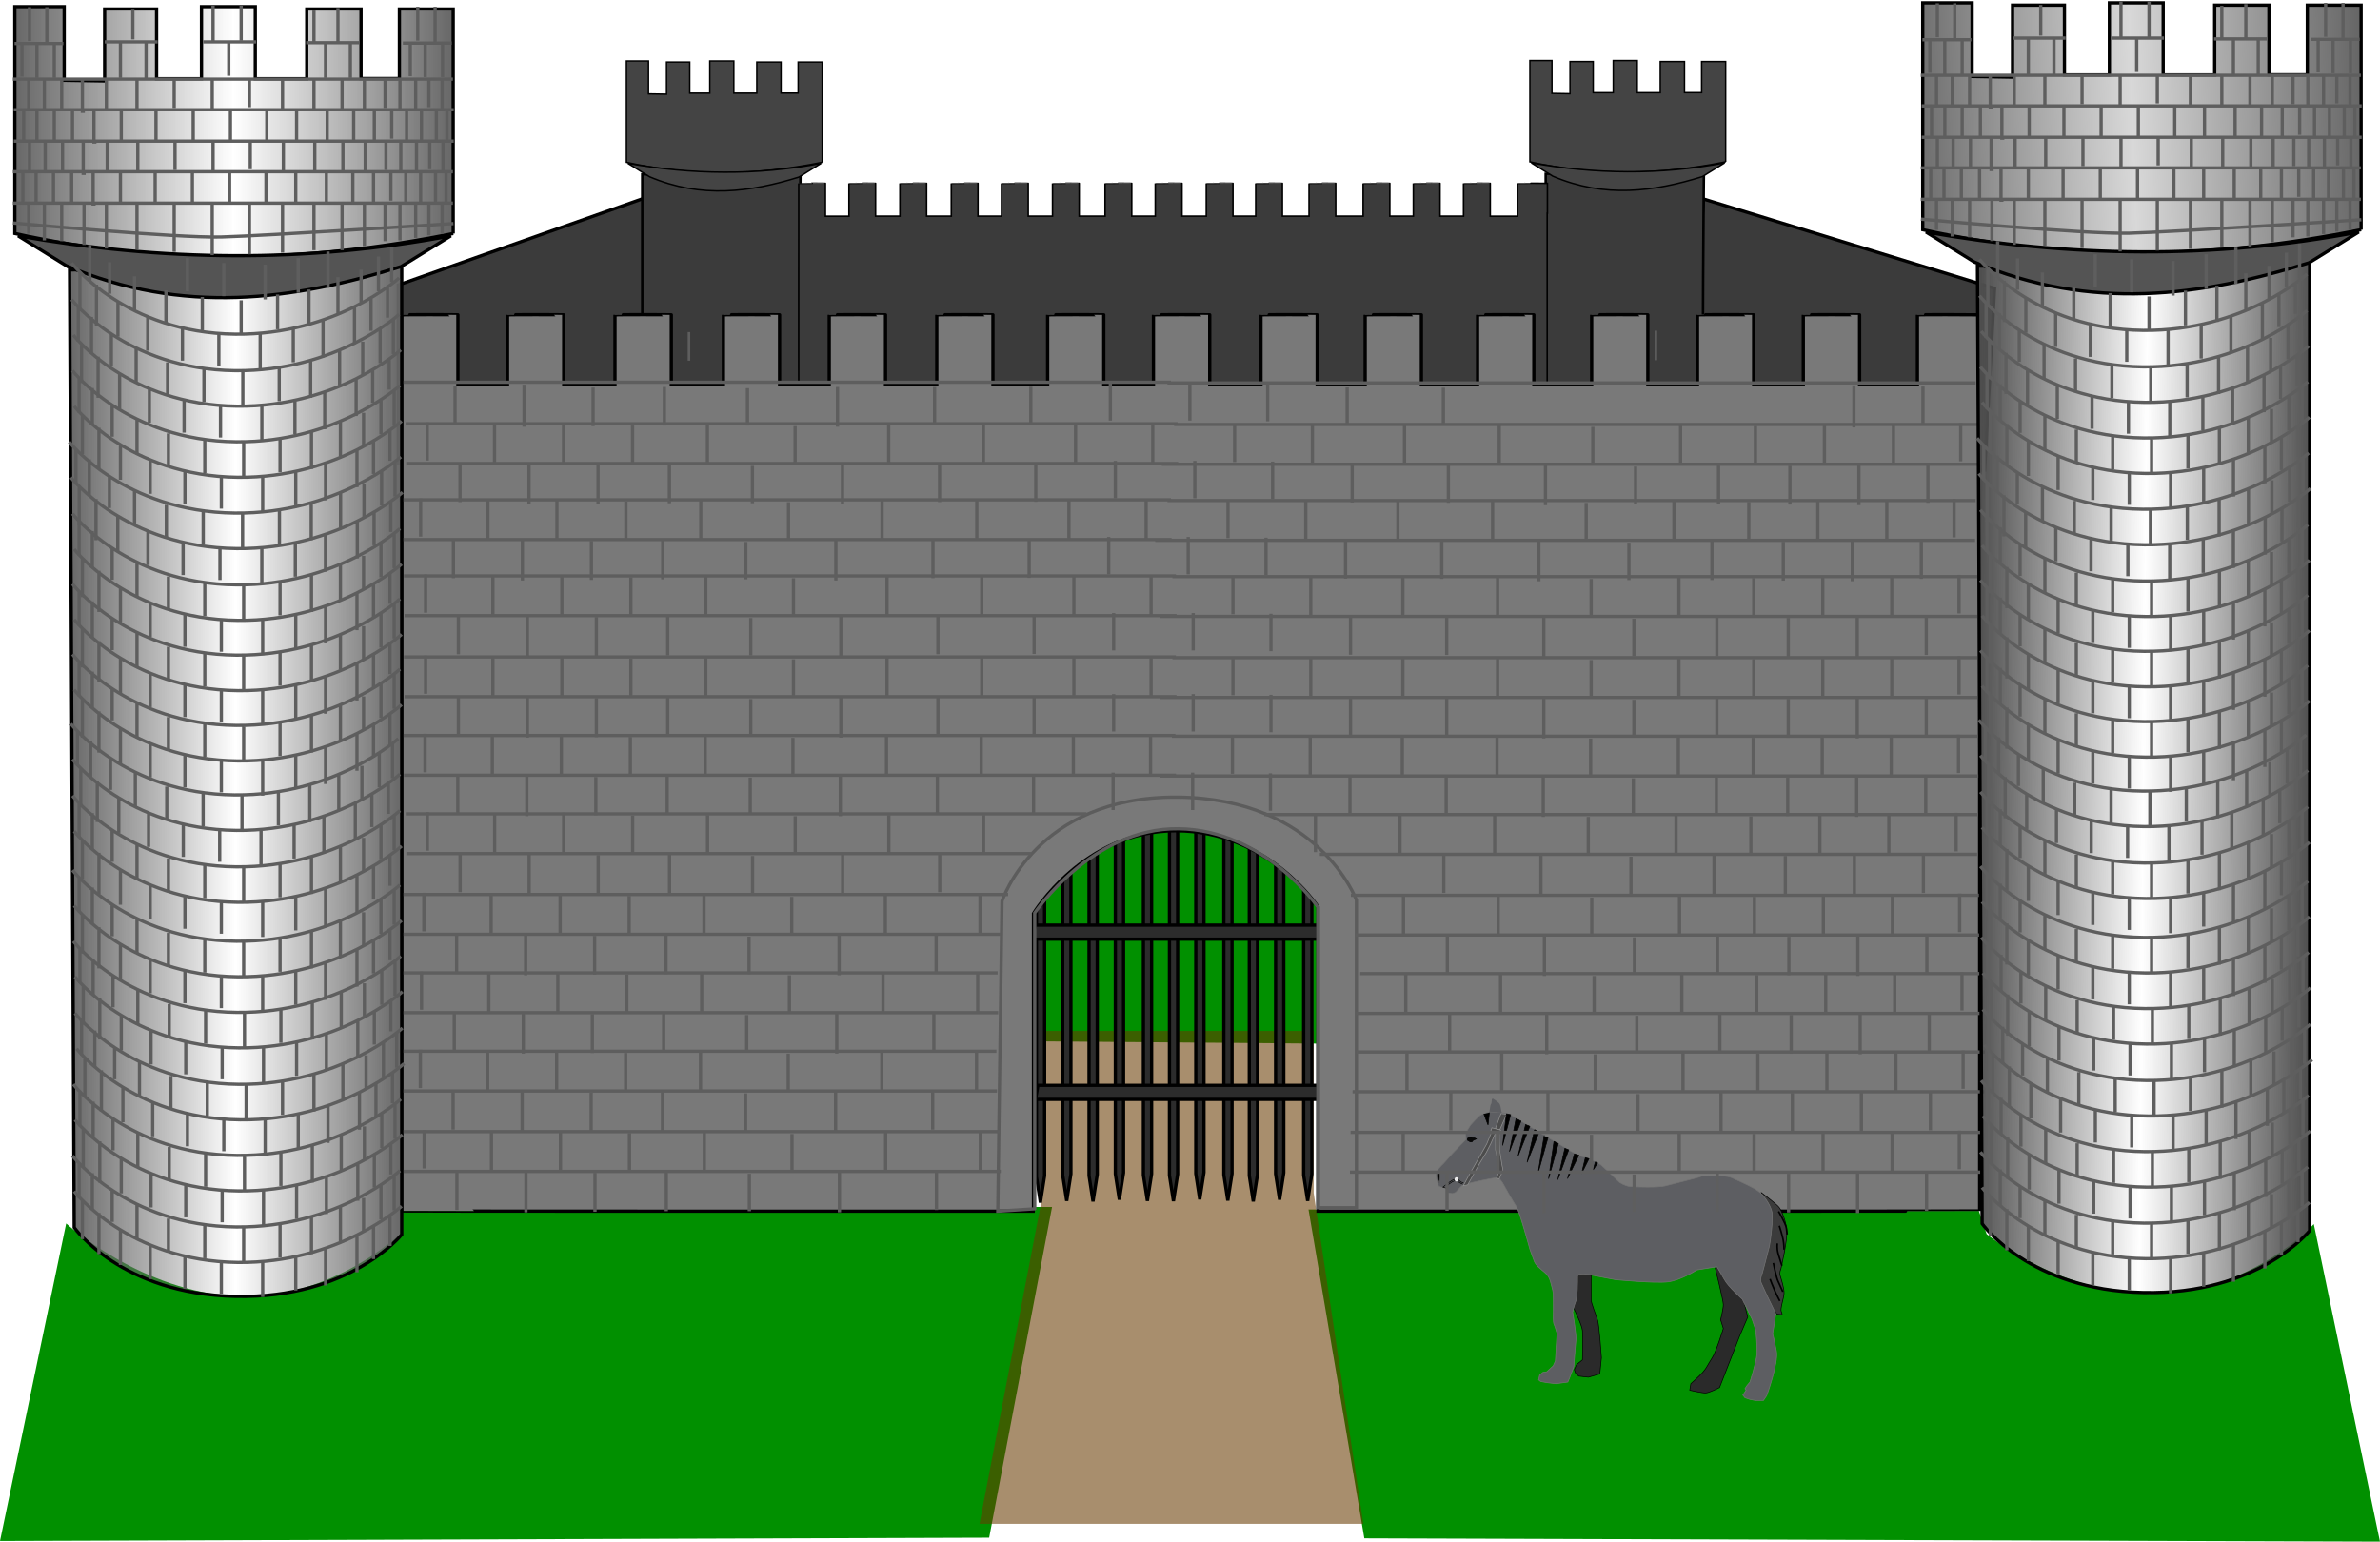
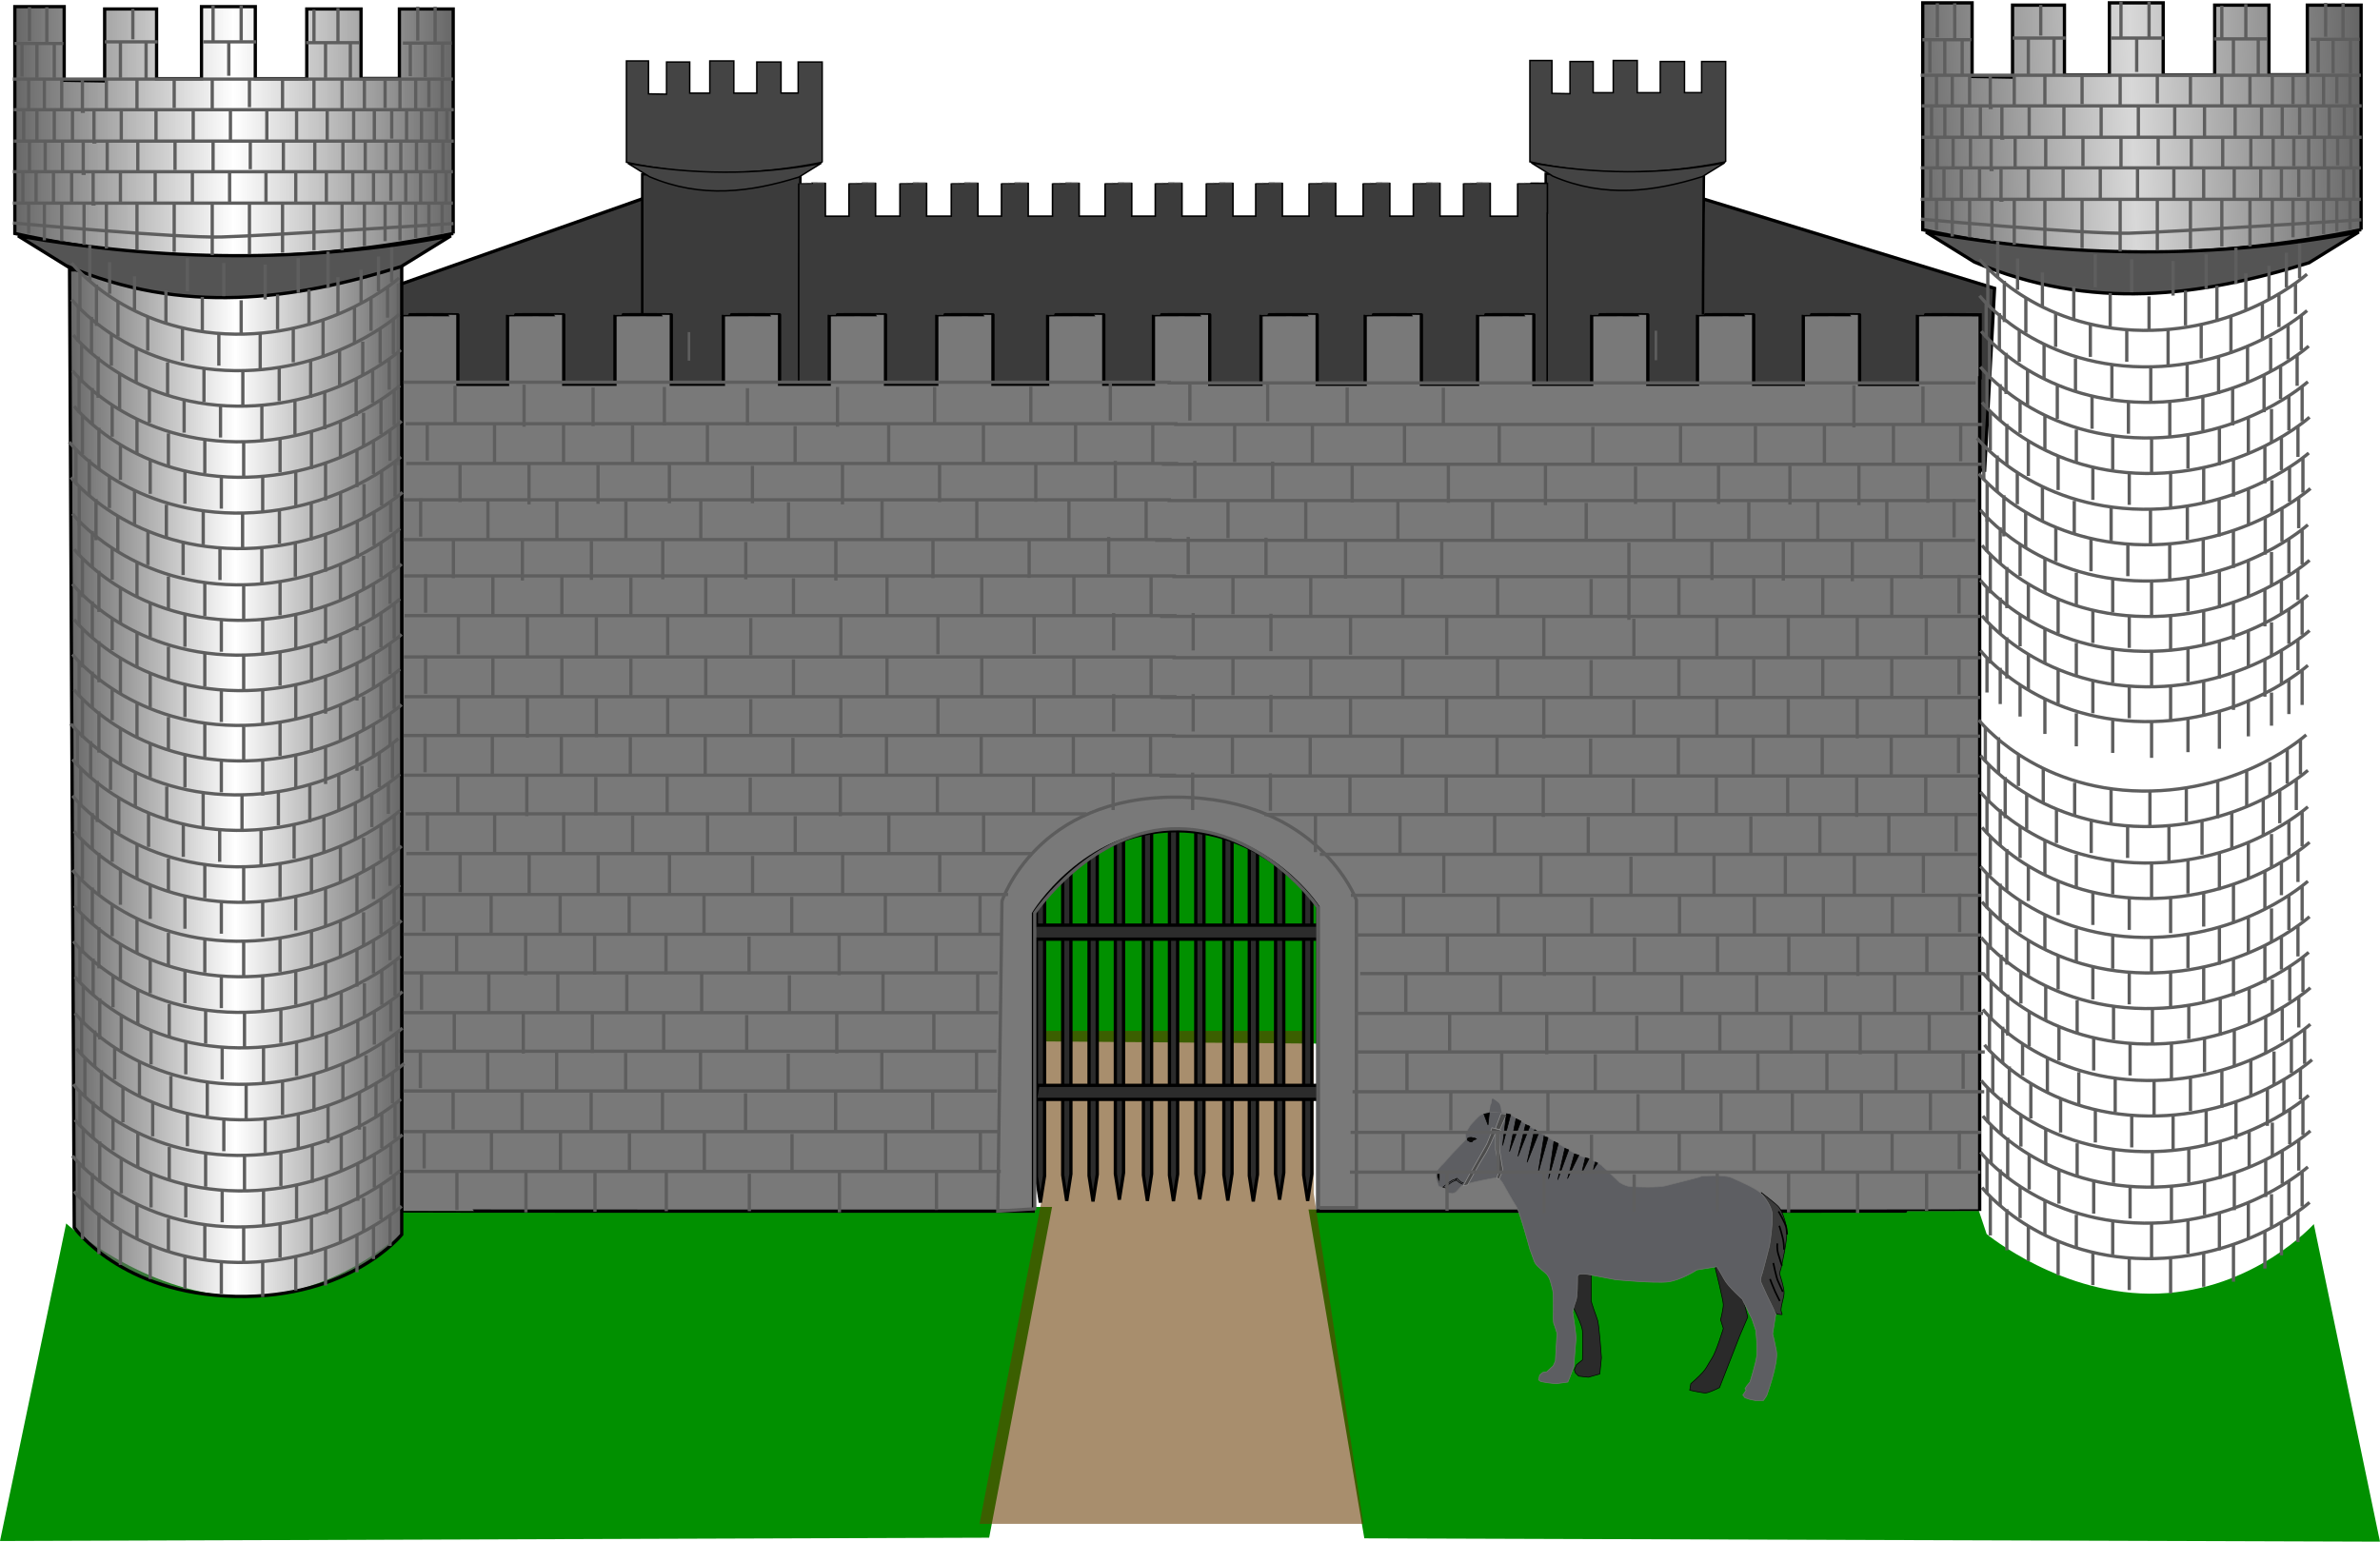
<svg xmlns="http://www.w3.org/2000/svg" xmlns:xlink="http://www.w3.org/1999/xlink" viewBox="0 0 402.56 260.79" version="1.0">
  <defs>
    <filter id="j" height="1.231" width="1.933" y="-.116" x="-.467">
      <feGaussianBlur stdDeviation="1.875" />
    </filter>
    <filter id="c">
      <feGaussianBlur stdDeviation="2.448" />
    </filter>
    <filter id="f">
      <feGaussianBlur stdDeviation=".725" />
    </filter>
    <filter id="e" height="1.048" width="1.29" y="-.024" x="-.145">
      <feGaussianBlur stdDeviation=".725" />
    </filter>
    <filter id="g">
      <feGaussianBlur stdDeviation=".725" />
    </filter>
    <filter id="h" height="1.378" width="1.218" y="-.189" x="-.109">
      <feGaussianBlur stdDeviation=".725" />
    </filter>
    <filter id="i" height="1.239" width="1.571" y="-.119" x="-.286">
      <feGaussianBlur stdDeviation="1.875" />
    </filter>
    <filter id="k" height="1.247" width="1.914" y="-.123" x="-.457">
      <feGaussianBlur stdDeviation="1.875" />
    </filter>
    <filter id="l" height="1.194" width="1.53" y="-.097" x="-.265">
      <feGaussianBlur stdDeviation="1.875" />
    </filter>
    <filter id="m" height="1.25" width="1.517" y="-.125" x="-.259">
      <feGaussianBlur stdDeviation="1.875" />
    </filter>
    <linearGradient id="o" y2="402.56" spreadMethod="reflect" gradientUnits="userSpaceOnUse" x2="42.481" y1="402.56" x1="14.111">
      <stop offset="0" stop-color="#666" />
      <stop offset="1" stop-color="#666" stop-opacity="0" />
    </linearGradient>
    <linearGradient id="n" y2="292.62" spreadMethod="reflect" gradientUnits="userSpaceOnUse" x2="42.204" y1="292.62" x1="4.852">
      <stop offset="0" stop-color="#666" />
      <stop offset="1" stop-color="#666" stop-opacity="0" />
    </linearGradient>
    <linearGradient id="q" y2="400.4" spreadMethod="reflect" gradientUnits="userSpaceOnUse" x2="365.19" y1="400.15" x1="336.82">
      <stop offset="0" stop-color="#4e4e4e" />
      <stop offset="1" stop-color="#4e4e4e" stop-opacity="0" />
    </linearGradient>
    <linearGradient id="p" y2="291.97" spreadMethod="reflect" gradientUnits="userSpaceOnUse" x2="402.26" y1="293.24" x1="363.42">
      <stop offset="0" stop-color="#d8d8d8" />
      <stop offset="1" stop-color="#666" />
    </linearGradient>
    <pattern id="a" xlink:href="#b" patternTransform="translate(1.17 120.59) scale(.554)" />
    <pattern id="d" xlink:href="#a" patternTransform="translate(1.17 120.59) scale(.554)" />
  </defs>
  <path d="M288.127 33.66l49.24 15.11-1.68 30.78-50.36-1.12 2.8-44.77zM109.087 33.48L67.374 48.21v30.22h43.083l-1.37-44.95z" fill-rule="evenodd" stroke="#000" stroke-width=".554" fill="#3b3b3b" />
  <path d="M108.631 29.48v36.366s27.105 1.305 26.758 0c-.352-1.304 0-36.578 0-36.578l-26.758.212z" fill-rule="evenodd" stroke="#000" fill="#3b3b3b" stroke-width=".424" />
  <path d="M127.27 56.025v4.993M116.534 56.178v4.84M104.888 56.025v5.146M136.498 56.102v4.993" stroke="#5e5e5e" fill="none" stroke-width=".424" />
  <g fill-rule="evenodd" stroke="#000" fill="#444">
    <path d="M139.068 27.455V10.492h-4.064v5.255h-2.897v-5.255h-4.1v5.265h-3.888v-5.443h-4.064v5.443h-3.392v-5.265h-3.923v5.438l-3.055-.052v-5.564h-3.73v17.141c11.037 2.432 22.075 2.231 33.113 0z" stroke-width=".247" />
    <path d="M109.85 29.894c8.82 3.75 17.121 2.598 25.28.064l3.763-2.327c-10.984 2.08-21.874 1.917-32.691 0l3.649 2.263z" stroke-width=".247" />
  </g>
  <path d="M261.445 29.4v36.366s27.105 1.305 26.758 0c-.352-1.304 0-36.578 0-36.578l-26.758.212z" fill-rule="evenodd" stroke="#000" fill="#3b3b3b" stroke-width=".424" />
  <path d="M280.084 55.945v4.993M269.348 56.098v4.84M257.702 55.945v5.146M289.312 56.022v4.993" stroke="#5e5e5e" fill="none" stroke-width=".424" />
  <g fill-rule="evenodd" stroke="#000" fill="#444">
    <path d="M291.882 27.375V10.412h-4.064v5.255h-2.897v-5.255h-4.1v5.265h-3.888v-5.443h-4.064v5.443h-3.392v-5.265h-3.923v5.438l-3.055-.052v-5.564h-3.73v17.141c11.037 2.432 22.075 2.231 33.113 0z" stroke-width=".247" />
    <path d="M262.665 29.814c8.818 3.75 17.12 2.598 25.279.064l3.763-2.327c-10.984 2.08-21.874 1.917-32.691 0l3.649 2.263z" stroke-width=".247" />
  </g>
  <path d="M137.357 30.99c-1.25 0-2.26.01-2.26.02v71.9s8.68.01 19.46.01h31.21l.02-.26V79.04s3.98-6.64 11.41-6.64 11.41 6.1 11.41 6.1v24.42h33.1c10.78 0 19.99-.01 19.99-.01V36.06h.04v-5.05s-1.54-.02-2.79-.02-2.25.01-2.25.02v5.57h-4.63v-5.57c0-.01-1.01-.02-2.26-.02s-2.26.01-2.26.02v5.56h-3.98v-5.56c0-.01-1.01-.02-2.26-.02s-2.25.01-2.25.02v5.56h-3.98v-5.56c0-.01-1-.02-2.25-.02s-2.26.01-2.26.02v5.56h-4.64v-5.56c0-.01-1.01-.02-2.26-.02s-2.25.01-2.25.02v5.56h-4.51v-5.56c0-.01-1-.02-2.25-.02s-2.26.01-2.26.02v5.56h-3.85v-5.56c0-.01-1.01-.02-2.26-.02s-2.25.01-2.25.02v5.56h-4.11v-5.56c0-.01-1.01-.02-2.26-.02s-2.26.01-2.26.02v5.56h-3.98v-5.56c0-.01-1.01-.02-2.26-.02s-2.25.01-2.25.02v5.56h-4.38v-5.56c0-.01-1-.02-2.25-.02s-2.26.01-2.26.02v5.56h-4.11v-5.56c0-.01-1.01-.02-2.26-.02s-2.26.01-2.26.02v5.56h-3.98v-5.56c0-.01-1-.02-2.25-.02s-2.26.01-2.26.02v5.56h-4.18v-5.56c0-.01-1.01-.02-2.26-.02s-2.25.01-2.25.02v5.56h-4.12v-5.56c0-.01-1-.02-2.25-.02s-2.25.01-2.25.02v5.57h-3.99v-5.57c0-.01-1-.02-2.25-.02z" fill-rule="evenodd" stroke="#000" stroke-width=".263" fill="#3b3b3b" />
  <path d="M162.497 125.71l.56 50.36 70.51.56.9-48.96-71.97-1.96zM11.191 206.97s12.87 11.75 29.098 12.31c16.227.56 27.43-10.63 27.43-10.63v-4.47h110.23l-10.64 55.95L0 260.69l11.194-53.72zM391.367 207.08s-10.07 11.19-26.3 11.75-29.04-10.07-29.04-10.07l-1.39-4.15h-113.31l9.44 55.63 171.79.56-11.19-53.72z" fill-rule="evenodd" fill="#019000" />
  <path transform="translate(-1.453 -149.76) scale(.554)" d="M320.87 635.64l-19.19 100h117.18L403.7 634.63v-49.5h-85.86l3.03 50.51z" opacity=".756" filter="url(#c)" fill-rule="evenodd" fill="#683a00" />
  <g fill-rule="evenodd" stroke="#000" fill="#2c2c2c">
    <path d="M197.805 139.684v59.156l.675 4.354.71-4.553v-58.957h-1.385zM202.258 139.39v59.151l.67 4.354.715-4.548V139.39h-1.385zM207.006 139.59v59.15l.67 4.355.715-4.554V139.59h-1.385zM184.205 139.734v59.156l.67 4.354.715-4.553v-58.957h-1.385zM188.653 139.44v59.151l.676 4.354.71-4.548V139.44h-1.386zM193.4 139.634v59.157l.676 4.354.71-4.554v-58.957H193.4zM211.31 139.734v59.156l.67 4.354.715-4.553v-58.957h-1.385zM215.758 139.44v59.151l.676 4.354.709-4.548V139.44h-1.385zM220.505 139.634v59.157l.676 4.354.71-4.554v-58.957h-1.386zM175.303 139.933v59.157l.67 4.348.715-4.548v-58.957h-1.385zM179.751 139.634v59.157l.676 4.354.71-4.554v-58.957h-1.386z" stroke-width=".554" />
    <path d="M175.054 156.502h49.063v2.376h-49.456l.393-2.376zM175.547 183.607h48.277v2.376h-48.67l.393-2.376z" stroke-width=".554" />
  </g>
  <path d="M72.69 53.23c-2.636 0-4.762.02-4.762.03v151.59c0 .02 18.302.04 41.03.04h65.81l.04-.55v-49.81s8.39-13.99 24.06-13.99 24.06 12.87 24.06 12.87v51.48h69.78c22.73 0 42.14-.02 42.14-.04V63.91h.08V53.26s-3.23-.03-5.87-.03c-2.63 0-4.74.02-4.74.03v11.76h-9.78V53.26c0-.01-2.12-.03-4.76-.03-2.63 0-4.76.02-4.76.03V65h-8.4V53.26c0-.01-2.12-.03-4.76-.03-2.63 0-4.74.02-4.74.03V65h-8.4V53.26c0-.01-2.1-.03-4.74-.03-2.63 0-4.76.02-4.76.03V65h-9.78V53.26c0-.01-2.12-.03-4.76-.03-2.63 0-4.76.02-4.76.03V65h-9.5V53.26c0-.01-2.11-.03-4.75-.03-2.63 0-4.76.02-4.76.03V65h-8.12V53.26c0-.01-2.12-.03-4.76-.03-2.63 0-4.74.02-4.74.03V65h-8.67V53.26c0-.01-2.13-.03-4.76-.03-2.64 0-4.76.02-4.76.03V65h-8.4V53.26c0-.01-2.12-.03-4.76-.03-2.63 0-4.74.02-4.74.03V65h-9.25V53.26c0-.01-2.1-.03-4.74-.03-2.63 0-4.76.02-4.76.03V65h-8.67V53.26c0-.01-2.13-.03-4.76-.03-2.64 0-4.76.02-4.76.03V65h-8.4V53.26c0-.01-2.11-.03-4.74-.03-2.64 0-4.76.02-4.76.03V65h-8.81V53.26c0-.01-2.13-.03-4.77-.03-2.63 0-4.76.02-4.76.03V65h-8.669V53.26c0-.01-2.126-.03-4.76-.03s-4.744.02-4.744.03v11.76H77.45V53.26c0-.01-2.125-.03-4.76-.03z" fill-rule="evenodd" stroke="#000" stroke-width=".554" fill="#797979" />
  <path d="M177.64 474.84v-50.05s9.69-14.44 24.33-14.24c14.64.19 23.55 13.25 23.55 13.25v50.85h6.53v-52.04s-6.33-17.21-30.27-17.41c-23.94-.19-29.68 17.61-29.68 17.61l-.71 52.43 6.25-.4z" fill-rule="evenodd" stroke="#5c5c5c" stroke-width=".554" fill="url(#d)" transform="translate(-2.623 -270.35)" />
  <path d="M297.95 201.777s2.569 1.925 2.978 2.475 1.052 2.062 1.284 3.665-1.007 6.828-1.007 6.828-.277.504-.089 1.1c.177.596.686 2.108.642 2.979-.055.87-.697 2.565-.465 3.07.233.504.089.504.089.504l-.82-.092-3.663-4.353s-.642-6.14-.597-6.873.918-5.362.963-5.636c.044-.276.597-3.529.686-3.667z" fill-rule="evenodd" stroke="#000" fill="#3b3b3b" stroke-width=".111" />
  <path d="M269.126 215.845v4.033c0 .55.826 2.565 1.1 3.481s.642 6.325.642 6.325l-.275 2.749-1.925.55-1.649-.184-.55-.55-.184-.55.368-.824 1.008-.825s.09-3.94 0-4.948c-.092-1.009-1.467-3.758-1.467-3.758l-.641-5.774 2.657-1.191.916 1.466zM290.114 214.47s1.373 5.5 1.373 6.232c0 .734-.457 2.567-.457 2.567l.457 1.466s-1.19 3.94-1.924 5.04c-.732 1.1-.824 1.558-1.557 2.384-.734.824-2.016 1.923-2.016 1.923l-.184 1.1s2.016.459 2.658.459c.641 0 2.383-.917 2.383-.917l3.396-8.706 1.372-3.207-.464-1.833-.277-2.841-1.738-3.025-1.46-1.1-1.562.459z" fill-rule="evenodd" stroke="#000" fill="#2a2a2a" stroke-width=".111" />
  <path d="M287.822 198.982s3.665-.366 5.137.275c1.461.642 4.117 1.833 4.848 2.566.741.733 1.749 2.2 1.926 3.3.188 1.099-.266 4.856-.454 5.682-.188.825-1.195 4.582-1.195 4.582s-.454 1.007-.177 1.65.918 2.016.918 2.016l1.55 3.207-.543 3.392s.266.916.642 2.932c.366 2.016-1.649 7.515-1.649 7.515l-.553.824h-1.373l-.918-.182-.83-.276-.366-.458.554-.825-.188-.274.365-.55.465-.55s1.095-3.392 1.184-4.674c.1-1.283-.177-4.032-.177-4.032l-.642-1.925-1.65-3.391s-2.379-2.108-3.02-3.3c-.646-1.19-1.287-2.199-1.287-2.199l-3.391.55s-2.658 1.741-4.858 2.016c-2.2.275-8.89-.367-8.89-.367l-3.848-.732s-2.567-.642-2.567.182c0 .826 0 3.483-.274 4.125-.276.641-.55 1.924-.55 1.924s.642 3.757.55 4.674-.367 4.582-.367 4.582l-.733 1.925-.275.642-2.016.274-1.558-.182-1.008-.184-.366-.275.182-.824.55-.458.642-.092 1.1-1.009.366-.824.275-4.674s-.366-1.284-.55-1.65.092-4.765-.183-5.682c-.275-.917-.367-2.108-1.191-2.84-.825-.735-1.65-1.285-1.925-2.017-.275-.733-.733-2.017-.733-2.017s-1.742-6.415-2.29-7.24c-.551-.824-2.292-3.94-2.292-3.94s-.458-.917-1.1-.917-4.227.82-4.227.82l-1.621.521-1.014 1.096c-.321.117-.43.294-.917.161-.354-.003-.454-.133-.653-.215v-.733h-.458l-.825-.184s-.824-1.833-.366-2.565c.458-.734 1.191-1.375 1.191-1.375l1.375-1.558 2.383-2.475-.092-1.007.824-1.375s1.284-1.467 1.742-1.742c.459-.275 1.558-.55 1.558-.55s3.025.092 3.483.458c.458.367 10.264 6.232 10.264 6.232s1.65.917 2.016.917c.367 0 2.566 1.008 3.025 1.374s3.115 2.934 3.115 2.934.917.64 1.833.732 4.858.184 5.866-.092c1.007-.274 6.323-1.557 6.231-1.649z" fill-rule="evenodd" stroke="#747474" fill="#5d5e62" stroke-width=".111" />
  <path d="M251.918 188.044l.195-1.102.161-.324.064-.68.163-.097s1.004.616 1.167.94c.161.323.323 1.458.323 1.458l-2.073-.195z" fill-rule="evenodd" fill="#5d5e62" />
  <path d="M651.66 339.22c0-1.17 4.4-9.37 3.81-13.76s-5.27-29.27-5.27-29.27-.29-25.18.29-26.35c.59-1.17 5.27 1.17 5.27 1.17s.3 24 .59 25.47c.29 1.46 3.8 24 3.8 24s1.76 5.27.59 8.2-4.98 11.71-4.98 11.71l-4.1-1.17z" fill-rule="evenodd" filter="url(#e)" stroke="#929292" fill="#4c4c4c" transform="translate(180.796 161.645) scale(.111)" />
  <path d="M607.75 349.47l17.86-32.21 10.54-17.27 7.02-13.76 7.32-16.98-5.85-1.46-7.91 19.32-14.05 24.88-14.05 24.6-7.61 14.34 6.73-1.46z" fill-rule="evenodd" filter="url(#f)" stroke="#929292" fill="#4c4c4c" transform="translate(180.796 161.645) scale(.111)" />
  <path d="M656.64 265.45l10.54-23.72-8.78-.87-8.49 22.83 6.73 1.76z" fill-rule="evenodd" filter="url(#g)" stroke="#929292" fill="#4c4c4c" transform="translate(180.796 161.645) scale(.111)" />
  <path d="M657.81 266.03l-13.17-3.51-1.76 4.68 14.64 3.52.29-4.69z" fill-rule="evenodd" filter="url(#h)" stroke="#929292" fill="#4c4c4c" transform="translate(180.796 161.645) scale(.111)" />
  <path d="M248.224 192.905l.453.259s.292.064.357-.066a.537.537 0 01.162-.193l.518-.227-.29-.163h-.26l-.227-.096h-.227l-.26.032-.193.097-.066.162.033.195z" fill-rule="evenodd" stroke="#000" fill="#070707" stroke-width=".111" />
  <path d="M243.46 200.098l.066-1.102-.033-.584-.227-.161-.194.453v.26l.13.55.259.584z" fill-rule="evenodd" stroke="#585858" fill="#010101" stroke-width=".111" />
  <path d="M244.044 200.843l.908-.713.745-.486.55-.195.065.195-.68.291-.648.454-.291.422-.098.161-.55-.13z" stroke="#000" fill="none" stroke-width=".111" />
  <path d="M247.414 200.325s-.421-.163-.55-.26c-.13-.097-.65-.518-.65-.518l.195-.227.681.648.454.13" stroke="#000" fill="none" stroke-width=".111" />
-   <path d="M246.7 199.514a.34.356 0 11-.68 0 .34.356 0 11.68 0z" opacity=".901" fill="#fff" />
  <path d="M250.978 188.433l.713 1.88.227-2.107M254.801 188.4l-.647 5.38 1.36-5.217-.713-.163z" fill-rule="evenodd" stroke="#000" stroke-width=".111" />
  <path d="M256.421 189.243l-1.1 5.573 1.943-5.152-.843-.42zM258.042 190.247l-1.296 5.38 2.009-5.087-.713-.293zM259.565 191.09l-1.264 5.54 2.009-5.087-.745-.453zM261.185 192.095l-1.037 6.383 1.685-6.027-.681-.195.033-.161zM262.838 193.098l-.908 6.32 1.652-5.963-.744-.357zM264.684 194.265l-1.199 5.314 1.847-5.055-.648-.259zM266.304 195.205s-1.199 4.31-1.167 4.18 1.912-3.953 1.912-3.953l-.745-.227zM268.151 195.853l-.648 2.69 1.264-2.528-.616-.162zM269.836 196.566l-.357 1.328.745-1.134-.388-.194z" fill-rule="evenodd" stroke="#000" fill="#010101" stroke-width=".111" />
  <path d="M1081.3 389.92s11.1 18.63 12 25.67c.8 7.04 1.2 9.52 1.2 9.52" filter="url(#i)" stroke="#000" stroke-width="2.5" fill="none" transform="translate(180.796 161.645) scale(.111)" />
  <path d="M1082.5 411.86s5.8 17.39 6.6 26.08c.9 8.7.4 10.36.4 10.36" filter="url(#j)" stroke="#000" stroke-width="2.5" fill="none" transform="translate(180.796 161.645) scale(.111)" />
  <path d="M1079.6 438.77s-1.2 7.04 1.2 15.74c2.5 8.69 5.8 18.21 5.8 18.21" filter="url(#k)" stroke="#000" stroke-width="2.5" fill="none" transform="translate(180.796 161.645) scale(.111)" />
  <path d="M1073.4 468.58s4.5 21.94 7 27.33c2.5 5.38 7.5 16.56 7.5 16.56" filter="url(#l)" stroke="#000" stroke-width="2.5" fill="none" transform="translate(180.796 161.645) scale(.111)" />
  <path d="M1068.4 493.01s5 13.25 7.9 19.46 7 14.07 7 14.07" filter="url(#m)" stroke="#000" stroke-width="2.5" fill="none" transform="translate(180.796 161.645) scale(.111)" />
  <g stroke="#5e5e5e" fill="none">
    <path d="M68.184 198.165H169.28M77.286 198.165v6.525M88.957 197.965v7.124M112.7 198.359v6.53M126.748 198.558v6.332M141.981 198.359v6.73M158.4 198.359v6.331M100.635 198.459v6.53M68.09 191.434h101.096M83.124 191.434v6.531M94.796 191.24v7.119M119.131 191.634v6.53M133.966 191.833v6.332M149.798 191.634v6.725M165.818 191.634v6.331M106.468 191.734v6.53M71.746 191.14v6.526" stroke-width=".554" />
  </g>
  <g stroke="#5e5e5e" fill="none">
    <path d="M67.541 184.565h101.096M76.643 184.565v6.525M88.314 184.365v7.124M112.057 184.759v6.53M126.105 184.958v6.332M141.339 184.759v6.73M157.758 184.759v6.331M99.992 184.859v6.53M67.447 177.834h101.096M82.481 177.834v6.531M94.153 177.64v7.119M118.488 178.034v6.53M133.323 178.233v6.332M149.155 178.034v6.725M165.175 178.034v6.331M105.825 178.134v6.53M71.103 177.54v6.526" stroke-width=".554" />
  </g>
  <g stroke="#5e5e5e" fill="none">
    <path d="M67.74 171.31h101.095M76.84 171.31v6.526M88.512 171.111v7.124M112.255 171.505v6.53M126.303 171.704v6.332M141.536 171.505v6.73M157.955 171.505v6.331M100.19 171.605v6.53M67.645 164.58h101.096M82.68 164.58v6.531M94.35 164.387v7.118M118.686 164.78v6.53M133.52 164.98v6.33M149.353 164.78v6.725M165.373 164.78v6.331M106.023 164.88v6.53M71.301 164.287v6.525" stroke-width=".554" />
  </g>
  <path d="M68.136 158.05h101.09M77.237 158.05v6.53M88.91 157.85v7.13M112.647 158.25v6.53M126.697 158.45v6.33M141.927 158.25v6.73M158.347 158.25v6.33M100.577 158.35v6.53M68.037 151.32h102.48M83.073 151.32v6.53M94.745 151.13v7.12M119.077 151.52v6.53M133.917 151.72v6.33M149.747 151.52v6.73M165.767 151.52v6.33M106.417 151.62v6.53M71.697 151.03v6.53M68.73 144.4h105.65M77.83 144.4v6.53M89.503 144.2v7.12M113.247 144.6v6.53M127.287 144.8v6.33M142.527 144.6v6.72M158.947 144.6v6.33M101.177 144.7v6.53M83.666 137.67v6.53M95.34 137.48v7.12M119.677 137.87v6.53M134.507 138.07v6.33M150.337 137.87v6.73M166.367 137.87v6.33M107.007 137.97v6.53M72.291 137.38v6.53M334.967 198.29h-106.63M325.867 198.29v6.53M314.197 198.09v7.12M290.457 198.48v6.53M276.407 198.68v6.33M261.177 198.48v6.73M244.757 198.48v6.34M302.527 198.58v6.53M335.067 191.56h-106.63M320.037 191.56v6.53M308.357 191.36v7.12M284.027 191.76v6.53M269.187 191.96v6.33M253.357 191.76v6.72M237.337 191.76v6.33M296.687 191.86v6.53M331.407 191.26v6.53M335.617 184.69h-106.84M326.517 184.69v6.52M314.837 184.49v7.12M291.097 184.88v6.53M277.057 185.08v6.33M261.817 184.88v6.73M245.397 184.88v6.33M303.167 184.98v6.53M335.707 177.96h-106.23M320.677 177.96v6.53M309.007 177.76v7.12M284.667 178.16v6.53M269.827 178.35v6.34M254.007 178.16v6.72M237.977 178.16v6.33M297.327 178.26v6.52M332.047 177.66v6.53M335.417 171.43h-106.04M326.317 171.43v6.53M314.637 171.23v7.12M290.897 171.63v6.53M276.857 171.83v6.33M261.617 171.63v6.72M245.197 171.63v6.33M302.967 171.73v6.53M335.517 164.7h-105.45M320.477 164.7v6.53M308.807 164.51v7.12M284.467 164.9v6.53M269.637 165.1v6.33M253.807 164.9v6.73M237.777 164.9v6.33M297.137 165v6.53M331.857 164.41v6.53M335.017 158.17h-105.84M325.917 158.17v6.53M314.247 157.98v7.12M290.507 158.37v6.53M276.457 158.57v6.33M261.227 158.37v6.73M244.807 158.37v6.33M302.577 158.47V165M335.117 151.45h-106.63M320.087 151.45v6.53M308.407 151.25v7.12M284.077 151.65v6.52M269.237 151.84v6.33M253.407 151.65v6.72M237.387 151.65v6.33M296.737 151.75v6.52M331.457 151.15v6.53M334.427 144.52h-111.19M325.327 144.52v6.53M313.657 144.33v7.12M289.917 144.72v6.53M275.867 144.92v6.33M260.637 144.72v6.73M244.207 144.72v6.33M301.977 144.82v6.53M319.487 137.8v6.53M307.817 137.6v7.12M283.487 138v6.52M268.647 138.19v6.33M252.817 138v6.72M236.797 138v6.33M296.147 138.09v6.53M330.867 137.5v6.53" stroke="#5e5e5e" stroke-width=".554" fill="none" />
  <g stroke="#5e5e5e" fill="none">
    <path d="M68.633 137.674h115.138M77.435 131.143v6.53M89.107 130.949v7.118M112.85 131.342v6.531M126.897 131.541v6.332M142.131 131.342v6.725M158.55 131.342v6.332M100.779 131.442v6.53M174.82 131.292v6.332M188.275 130.7v6.331M334.529 137.795H213.845M325.727 131.27v6.525M314.05 131.07v7.124M290.313 131.464v6.53M276.264 131.663v6.332M261.03 131.464v6.73M244.612 131.464v6.331M302.378 131.564v6.53M228.337 131.42v6.326M214.887 130.821v6.332M201.73 130.7v6.331" stroke-width=".554" />
    <g>
      <path d="M68.334 131.143H198.91M68.234 124.418h130.577M83.274 124.418v6.53M94.946 124.218v7.124M119.28 124.617v6.526M134.115 124.816v6.327M149.942 124.617v6.725M165.968 124.617v6.332M106.617 124.717v6.525M71.896 124.124v6.525M181.55 124.567v6.332M334.823 131.27H196.14M334.922 124.54H198.218M319.888 124.54v6.53M308.216 124.346v7.118M283.881 124.739v6.53M269.041 124.938v6.332M253.215 124.739v6.725M237.189 124.739v6.331M296.545 124.839v6.53M331.266 124.246v6.525M221.612 124.689v6.332M208.455 124.567v6.332M194.607 124.567v6.332" stroke-width=".554" />
    </g>
  </g>
  <path d="M222.497 137.82v6.33" stroke="#5e5e5e" stroke-width=".554" fill="none" />
  <g stroke="#5e5e5e" fill="none">
    <path d="M77.529 117.86v6.529M89.2 117.662v7.122M112.943 118.058v6.529M126.986 118.256v6.33M142.22 118.058v6.726M158.644 118.058v6.33M100.872 118.157v6.529M174.913 118.008v6.332M188.369 117.415v6.33M325.815 117.984v6.528M314.143 117.786v7.122M290.4 118.182v6.528M276.358 118.38v6.33M261.125 118.182v6.726M244.7 118.182v6.33M302.471 118.28v6.53M228.43 118.132v6.331M214.975 117.539v6.33M201.819 117.415v6.33M68.427 117.858h130.577M68.327 111.133h130.577M83.367 111.133v6.53M95.038 110.933v7.124M119.373 111.332v6.526M134.208 111.532v6.326M150.035 111.332v6.725M166.06 111.332v6.332M106.71 111.432v6.526M71.989 110.84v6.525M181.643 111.282v6.332M334.915 117.985H196.234M335.015 111.255H198.311M319.98 111.255v6.53M308.31 111.06v7.12M283.974 111.454v6.531M269.134 111.654v6.331M253.307 111.454v6.725M237.282 111.454v6.332M296.637 111.554v6.53M331.359 110.961v6.526M221.705 111.404v6.332M208.548 111.282v6.332M194.7 111.282v6.332" stroke-width=".554" />
  </g>
  <g stroke="#5e5e5e" fill="none">
    <path d="M77.529 104.15v6.529M89.2 103.952v7.122M112.943 104.348v6.529M126.986 104.546v6.33M142.22 104.348v6.726M158.644 104.348v6.33M100.872 104.447v6.529M174.913 104.298v6.332M188.369 103.705v6.33M325.815 104.274v6.528M314.143 104.076v7.122M290.4 104.472V111M276.358 104.67V111M261.125 104.472v6.726M244.7 104.472v6.33M302.471 104.57v6.53M228.43 104.422v6.331M214.975 103.829v6.33M201.819 103.705v6.33M68.427 104.148h130.577M68.327 97.423h130.577M83.367 97.423v6.53M95.038 97.223v7.124M119.373 97.622v6.526M134.208 97.822v6.326M150.035 97.622v6.725M166.06 97.622v6.332M106.71 97.722v6.526M71.989 97.13v6.525M181.643 97.572v6.332M334.915 104.275H196.234M335.015 97.545H198.311M319.98 97.545v6.53M308.31 97.35v7.12M283.974 97.744v6.531M269.134 97.944v6.331M253.307 97.744v6.725M237.282 97.744v6.332M296.637 97.844v6.53M331.359 97.251v6.526M221.705 97.694v6.332M208.548 97.572v6.332M194.7 97.572v6.332" stroke-width=".554" />
  </g>
  <g stroke="#5e5e5e" fill="none">
-     <path d="M76.69 91.28v6.529M88.361 91.082v7.122M112.104 91.478v6.529M126.146 91.676v6.33M141.38 91.478v6.726M157.804 91.478v6.33M100.033 91.577v6.529M174.074 91.428v6.332M187.53 90.835v6.33M324.975 91.404v6.528M313.304 91.206v7.122M289.561 91.602v6.528M275.519 91.8v6.33M260.285 91.602v6.726M243.86 91.602v6.33M301.632 91.7v6.53M227.591 91.552v6.331M214.136 90.959v6.33M200.98 90.835v6.33M67.587 91.278h130.577M67.488 84.553h130.577M82.527 84.553v6.53M94.199 84.353v7.124M118.534 84.752v6.526M133.369 84.952v6.326M149.195 84.752v6.725M165.22 84.752v6.332M105.87 84.852v6.526M71.15 84.26v6.525M180.804 84.702v6.332M334.076 91.405H195.395M334.176 84.675H197.472M319.141 84.675v6.53M307.47 84.48v7.12M283.135 84.874v6.531M268.294 85.074v6.331M252.468 84.874V91.6M236.442 84.874v6.332M295.798 84.974v6.53M330.52 84.381v6.526M220.865 84.824v6.332M207.709 84.702v6.332M193.86 84.702v6.332" stroke-width=".554" />
+     <path d="M76.69 91.28v6.529M88.361 91.082v7.122M112.104 91.478v6.529M126.146 91.676v6.33M141.38 91.478v6.726M157.804 91.478v6.33M100.033 91.577v6.529M174.074 91.428v6.332M187.53 90.835v6.33M324.975 91.404v6.528M313.304 91.206v7.122M289.561 91.602v6.528M275.519 91.8v6.33v6.726M243.86 91.602v6.33M301.632 91.7v6.53M227.591 91.552v6.331M214.136 90.959v6.33M200.98 90.835v6.33M67.587 91.278h130.577M67.488 84.553h130.577M82.527 84.553v6.53M94.199 84.353v7.124M118.534 84.752v6.526M133.369 84.952v6.326M149.195 84.752v6.725M165.22 84.752v6.332M105.87 84.852v6.526M71.15 84.26v6.525M180.804 84.702v6.332M334.076 91.405H195.395M334.176 84.675H197.472M319.141 84.675v6.53M307.47 84.48v7.12M283.135 84.874v6.531M268.294 85.074v6.331M252.468 84.874V91.6M236.442 84.874v6.332M295.798 84.974v6.53M330.52 84.381v6.526M220.865 84.824v6.332M207.709 84.702v6.332M193.86 84.702v6.332" stroke-width=".554" />
  </g>
  <g stroke="#5e5e5e" fill="none">
    <path d="M77.809 78.41v6.529M89.48 78.212v7.122M113.223 78.608v6.529M127.265 78.806v6.33M142.499 78.608v6.726M158.924 78.608v6.33M101.152 78.707v6.529M175.193 78.558v6.332M188.649 77.965v6.33M326.095 78.534v6.528M314.423 78.336v7.122M290.68 78.732v6.528M276.638 78.93v6.33M261.404 78.732v6.726M244.98 78.732v6.33M302.751 78.83v6.53M228.71 78.682v6.331M215.255 78.089v6.33M202.098 77.965v6.33M68.706 78.408h130.578M68.607 71.683h130.577M83.646 71.683v6.53M95.318 71.483v7.124M119.653 71.882v6.526M134.488 72.082v6.326M150.314 71.882v6.725M166.34 71.882v6.332M106.99 71.982v6.526M72.268 71.39v6.525M181.923 71.832v6.332M335.195 78.535H196.514M335.295 71.805H198.59M320.26 71.805v6.53M308.589 71.61v7.12M284.254 72.004v6.531M269.414 72.204v6.331M253.587 72.004v6.725M237.561 72.004v6.332M296.917 72.104v6.53M331.639 71.511v6.526M221.984 71.954v6.332M208.828 71.832v6.332M194.98 71.832v6.332" stroke-width=".554" />
  </g>
  <path d="M76.968 65.26v6.53M88.64 65.07v7.12M112.377 65.46v6.53M126.427 65.66v6.33M141.657 65.46v6.73M158.077 65.46v6.33M100.317 65.56v6.53M174.357 65.41v6.33M187.807 64.82v6.33M325.257 65.39v6.53M313.577 65.19v7.12M244.137 65.59v6.33M227.867 65.54v6.33M214.417 64.94v6.33M201.257 64.82v6.33M67.49 64.66h130.57M334.177 64.78h-136.71" stroke="#5e5e5e" stroke-width=".554" fill="none" />
  <path d="M79.279 309.85v-37.98h-9.101v11.76h-6.489v-11.76H54.51v11.79h-8.705v-12.19h-9.101v12.19h-7.597v-11.79h-8.784v12.17l-6.843-.11v-12.46H5.13v38.38c24.716 5.45 49.432 5 74.15 0z" fill-rule="evenodd" stroke="#000" stroke-width=".554" fill="url(#n)" transform="translate(-2.623 -270.35)" />
  <path d="M15.179 478.01s7.914 11.25 27.302 11.65c19.388.39 28.093-10.46 28.093-10.46V315.45l-56.186.56.791 162z" fill-rule="evenodd" stroke="#000" stroke-width=".554" fill="url(#o)" transform="translate(-2.623 -270.35)" />
  <path d="M11.23 44.96c19.747 8.4 38.34 5.82 56.605.14l8.425-5.2c-24.594 4.65-48.979 4.29-73.2 0l8.17 5.06z" fill-rule="evenodd" stroke="#000" stroke-width=".554" fill="#545454" />
  <g stroke="#5e5e5e" fill="none">
    <path d="M12.537 201.533s9.215 11.849 27.698 12.032c17.059.166 27.7-9.517 27.7-9.517M13.935 203.222v6.415M16.733 205.183v6.97M20.37 207.97v6.01M25.407 210.485v5.877M37.438 213.282v5.595M31.282 212.446v5.595M44.433 213.565v5.86M50.028 212.446v5.872M55.067 211.327v6.143M60.38 209.089v6.143M63.177 207.41v5.595M65.974 205.743v5.024" stroke-width=".554" />
    <path d="M12.257 195.528s9.214 11.85 27.699 12.032c17.06.166 27.696-9.517 27.696-9.517M13.376 196.636v6.005M15.614 198.464v6.132M18.972 201.394v5.313M23.169 203.77v5.878M34.64 207.266v5.595M28.484 206.147v5.595M41.215 207.826v5.866M47.37 206.85v5.873M52.686 206.009v6.143M57.582 203.91v6.143M61.498 202.652v5.595M64.44 200.425v5.866M66.678 198.88v5.866" stroke-width=".554" />
  </g>
  <g stroke="#5e5e5e" fill="none">
    <path d="M12.677 189.433s9.215 11.849 27.698 12.032c17.058.166 27.7-9.517 27.7-9.517M14.075 191.122v6.415M16.873 193.083v6.97M20.51 195.87v6.01M25.546 198.385v5.877M37.578 201.182v5.595M31.422 200.346v5.595M44.572 201.465v5.86M50.168 200.346v5.872M55.207 199.227v6.143M60.519 196.989v6.143M63.316 195.31v5.595M66.114 193.643v5.024" stroke-width=".554" />
    <path d="M12.397 183.428s9.214 11.85 27.698 12.032c17.062.166 27.697-9.517 27.697-9.517M13.516 184.536v6.005M15.754 186.364v6.132M19.112 189.294v5.313M23.309 191.67v5.878M34.78 195.166v5.595M28.624 194.047v5.595M41.355 195.726v5.866M47.51 194.75v5.873M52.826 193.909v6.143M57.722 191.81v6.143M61.638 190.552v5.595M64.58 188.325v5.866M66.817 186.78v5.866" stroke-width=".554" />
  </g>
  <g stroke="#5e5e5e" fill="none">
    <path d="M12.956 177.405s9.215 11.849 27.699 12.032c17.058.166 27.7-9.517 27.7-9.517M14.355 179.094v6.415M17.153 181.055v6.97M20.79 183.842v6.01M25.826 186.357v5.877M37.858 189.154v5.595M31.702 188.318v5.595M44.852 189.437v5.86M50.448 188.318v5.872M55.486 187.199v6.143M60.799 184.96v6.144M63.596 183.282v5.595M66.394 181.615v5.024" stroke-width=".554" />
    <path d="M12.677 171.4s9.214 11.85 27.698 12.032c17.061.166 27.697-9.517 27.697-9.517M13.796 172.508v6.005M16.034 174.336v6.132M19.392 177.266v5.313M23.588 179.643v5.877M35.06 183.138v5.595M28.904 182.02v5.594M41.634 183.698v5.866M47.79 182.723v5.872M53.106 181.88v6.144M58.001 179.781v6.144M61.918 178.524v5.595M64.86 176.297v5.866M67.097 174.752v5.866" stroke-width=".554" />
  </g>
  <g stroke="#5e5e5e" fill="none">
    <path d="M12.677 165.234s9.215 11.849 27.698 12.032c17.058.166 27.7-9.517 27.7-9.517M14.075 166.923v6.415M16.873 168.884v6.97M20.51 171.67v6.011M25.546 174.186v5.877M37.578 176.983v5.595M31.422 176.147v5.595M44.572 177.266v5.86M50.168 176.147v5.872M55.207 175.028v6.143M60.519 172.79v6.143M63.316 171.111v5.595M66.114 169.444v5.024" stroke-width=".554" />
    <path d="M12.397 159.23s9.214 11.848 27.698 12.03c17.062.167 27.697-9.516 27.697-9.516M13.516 160.337v6.005M15.754 162.165v6.132M19.112 165.095v5.313M23.309 167.472v5.877M34.78 170.967v5.595M28.624 169.848v5.595M41.355 171.527v5.866M47.51 170.552v5.872M52.826 169.71v6.143M57.722 167.61v6.144M61.638 166.353v5.595M64.58 164.126v5.866M66.817 162.58v5.867" stroke-width=".554" />
  </g>
  <g stroke="#5e5e5e" fill="none">
    <path d="M12.537 153.204s9.215 11.849 27.698 12.032c17.059.166 27.7-9.517 27.7-9.517M13.935 154.893v6.415M16.733 156.854v6.97M20.37 159.64v6.011M25.407 162.156v5.877M37.438 164.953v5.595M31.282 164.117v5.595M44.433 165.236v5.86M50.028 164.117v5.872M55.067 162.998v6.143M60.38 160.76v6.143M63.177 159.081v5.595M65.974 157.414v5.024" stroke-width=".554" />
    <path d="M12.257 147.2s9.214 11.848 27.699 12.03c17.06.167 27.696-9.516 27.696-9.516M13.376 148.307v6.005M15.614 150.135v6.132M18.972 153.065v5.313M23.169 155.442v5.877M34.64 158.937v5.595M28.484 157.818v5.595M41.215 159.497v5.866M47.37 158.522v5.872M52.686 157.68v6.143M57.582 155.58v6.144M61.498 154.323v5.595M64.44 152.096v5.866M66.678 150.55v5.867" stroke-width=".554" />
  </g>
  <g stroke="#5e5e5e" fill="none">
    <path d="M12.537 140.613s9.215 11.849 27.698 12.032c17.059.166 27.7-9.517 27.7-9.517M13.935 142.302v6.415M16.733 144.263v6.97M20.37 147.05v6.01M25.407 149.565v5.877M37.438 152.362v5.595M31.282 151.526v5.595M44.433 152.645v5.86M50.028 151.526v5.872M55.067 150.407v6.143M60.38 148.169v6.143M63.177 146.49v5.595M65.974 144.823v5.024" stroke-width=".554" />
    <path d="M12.257 134.608s9.214 11.85 27.699 12.032c17.06.166 27.696-9.517 27.696-9.517M13.376 135.716v6.005M15.614 137.544v6.132M18.972 140.474v5.313M23.169 142.85v5.878M34.64 146.346v5.595M28.484 145.227v5.595M41.215 146.906v5.866M47.37 145.93v5.873M52.686 145.089v6.143M57.582 142.99v6.143M61.498 141.732v5.595M64.44 139.505v5.866M66.678 137.96v5.866" stroke-width=".554" />
  </g>
  <g stroke="#5e5e5e" fill="none">
    <path d="M12.257 128.443s9.215 11.849 27.698 12.032c17.059.166 27.7-9.517 27.7-9.517M13.656 130.132v6.415M16.454 132.093v6.97M20.09 134.88v6.01M25.127 137.395v5.877M37.158 140.192v5.595M31.003 139.356v5.595M44.153 140.475v5.86M49.748 139.356v5.872M54.787 138.237v6.143M60.1 135.999v6.143M62.897 134.32v5.595M65.694 132.653v5.024" stroke-width=".554" />
    <path d="M11.977 122.438s9.215 11.85 27.699 12.032c17.06.166 27.697-9.517 27.697-9.517M13.096 123.546v6.005M15.335 125.374v6.132M18.692 128.304v5.313M22.889 130.68v5.878M34.36 134.176v5.595M28.205 133.057v5.595M40.935 134.736v5.866M47.09 133.76v5.873M52.406 132.919v6.143M57.302 130.82v6.143M61.218 129.562v5.595M64.16 127.335v5.866M66.398 125.79v5.866" stroke-width=".554" />
  </g>
  <g stroke="#5e5e5e" fill="none">
    <path d="M12.537 116.692s9.215 11.849 27.698 12.032c17.059.166 27.7-9.517 27.7-9.517M13.935 118.381v6.415M16.733 120.342v6.97M20.37 123.129v6.01M25.407 125.644v5.877M37.438 128.441v5.595M31.282 127.605v5.595M44.433 128.724v5.86M50.028 127.605v5.872M55.067 126.486v6.143M60.38 124.248v6.143M63.177 122.57v5.594M65.974 120.902v5.024" stroke-width=".554" />
    <path d="M12.257 110.687s9.214 11.85 27.699 12.032c17.06.166 27.696-9.517 27.696-9.517M13.376 111.795v6.005M15.614 113.623v6.132M18.972 116.553v5.313M23.169 118.93v5.877M34.64 122.425v5.595M28.484 121.306v5.595M41.215 122.985v5.866M47.37 122.01v5.872M52.686 121.168v6.143M57.582 119.068v6.144M61.498 117.81v5.596M64.44 115.584v5.866M66.678 114.039v5.866" stroke-width=".554" />
  </g>
  <g stroke="#5e5e5e" fill="none">
    <path d="M12.537 104.8s9.215 11.85 27.698 12.033c17.059.166 27.7-9.517 27.7-9.517M13.935 106.49v6.415M16.733 108.451v6.97M20.37 111.238v6.01M25.407 113.753v5.877M37.438 116.55v5.595M31.282 115.714v5.595M44.433 116.833v5.86M50.028 115.714v5.872M55.067 114.595v6.143M60.38 112.357v6.143M63.177 110.678v5.595M65.974 109.011v5.024" stroke-width=".554" />
    <path d="M12.257 98.796s9.214 11.85 27.699 12.032c17.06.166 27.696-9.517 27.696-9.517M13.376 99.904v6.005M15.614 101.732v6.132M18.972 104.662v5.313M23.169 107.039v5.877M34.64 110.534v5.595M28.484 109.415v5.595M41.215 111.094v5.866M47.37 110.119v5.872M52.686 109.277v6.143M57.582 107.177v6.144M61.498 105.92v5.595M64.44 103.693v5.866M66.678 102.148v5.866" stroke-width=".554" />
  </g>
  <g stroke="#5e5e5e" fill="none">
    <path d="M12.537 92.91s9.215 11.849 27.698 12.032c17.059.166 27.7-9.517 27.7-9.517M13.935 94.6v6.414M16.733 96.56v6.97M20.37 99.347v6.01M25.407 101.862v5.877M37.438 104.66v5.594M31.282 103.823v5.595M44.433 104.942v5.86M50.028 103.823v5.872M55.067 102.704v6.143M60.38 100.466v6.143M63.177 98.787v5.595M65.974 97.12v5.024" stroke-width=".554" />
    <path d="M12.257 86.905s9.214 11.85 27.699 12.032c17.06.166 27.696-9.517 27.696-9.517M13.376 88.013v6.005M15.614 89.841v6.132M18.972 92.771v5.313M23.169 95.148v5.877M34.64 98.643v5.595M28.484 97.524v5.595M41.215 99.203v5.866M47.37 98.228v5.872M52.686 97.386v6.143M57.582 95.286v6.144M61.498 94.029v5.595M64.44 91.802v5.866M66.678 90.257v5.866" stroke-width=".554" />
  </g>
  <g stroke="#5e5e5e" fill="none">
    <path d="M25.254 634.16s16.635 21.39 50.002 21.72c30.794.3 50.004-17.18 50.004-17.18M27.779 637.21v11.58M32.83 640.75v12.58M39.396 645.78v10.85M48.487 650.32v10.61M70.206 655.37v10.1M59.094 653.86v10.1M82.833 655.88v10.58M92.934 653.86v10.6M102.03 651.84v11.09M111.62 647.8v11.09M116.67 644.77v10.1M121.72 641.76v9.07" transform="matrix(.561 0 0 .554 -2.18 -270.554)" />
    <path d="M24.749 623.32s16.634 21.39 50.002 21.72c30.799.3 49.999-17.18 49.999-17.18M26.769 625.32v10.84M30.81 628.62v11.07M36.871 633.91v9.59M44.447 638.2v10.61M65.155 644.51v10.1M54.043 642.49v10.1M77.024 645.52v10.59M88.136 643.76v10.6M97.732 642.24v11.09M106.57 638.45v11.09M113.64 636.18v10.1M118.95 632.16v10.59M122.99 629.37v10.59" transform="matrix(.561 0 0 .554 -2.18 -270.554)" />
  </g>
  <g stroke="#5e5e5e" fill="none">
    <path d="M12.537 68.709s9.215 11.849 27.698 12.032c17.059.166 27.7-9.517 27.7-9.517M13.935 70.398v6.415M16.733 72.36v6.968M20.37 75.146v6.01M25.407 77.66v5.878M37.438 80.458v5.595M31.282 79.622v5.595M44.433 80.74v5.862M50.028 79.622v5.872M55.067 78.503v6.143M60.38 76.265v6.143M63.177 74.586v5.595M65.974 72.919v5.024" stroke-width=".554" />
    <path d="M12.257 62.704s9.214 11.85 27.699 12.032c17.06.166 27.696-9.517 27.696-9.517M13.376 63.812v6.005M15.614 65.64v6.132M18.972 68.57v5.313M23.169 70.947v5.877M34.64 74.442v5.595M28.484 73.323v5.595M41.215 75.002v5.866M47.37 74.027v5.872M52.686 73.185v6.143M57.582 71.085v6.144M61.498 69.828v5.595M64.44 67.601v5.866M66.678 66.056v5.866" stroke-width=".554" />
  </g>
  <g stroke="#5e5e5e" fill="none">
    <path d="M12.397 56.678s9.215 11.849 27.698 12.032c17.059.166 27.7-9.517 27.7-9.517M13.795 58.367v6.415M16.593 60.328v6.97M20.23 63.115v6.01M25.267 65.63v5.877M37.298 68.427v5.595M31.142 67.59v5.596M44.293 68.71v5.86M49.888 67.59v5.873M54.927 66.472v6.143M60.24 64.234v6.143M63.037 62.555v5.595M65.834 60.888v5.024" stroke-width=".554" />
    <path d="M12.117 50.673s9.214 11.85 27.699 12.032c17.06.166 27.697-9.517 27.697-9.517M13.236 51.781v6.005M15.474 53.609v6.132M18.832 56.54v5.312M23.029 58.916v5.877M34.5 62.411v5.595M28.344 61.292v5.595M41.075 62.97v5.867M47.23 61.996v5.872M52.546 61.154v6.143M57.442 59.054v6.144M61.358 57.797v5.595M64.3 55.57v5.866M66.538 54.025v5.866" stroke-width=".554" />
  </g>
  <path d="M12.116 44.5s9.215 11.85 27.7 12.03c17.06.17 27.698-9.51 27.698-9.51M13.515 46.19v6.42M16.313 48.15v6.97M19.95 50.94v6.01M24.986 53.46v5.87M37.017 56.25v5.6M30.862 55.42v5.59M44.012 56.53v5.87M49.607 55.42v5.87M54.644 54.3v6.14M59.96 52.06v6.14M62.757 50.38v5.59M65.555 48.71v5.03M15.194 41.44v6.13M18.551 44.36v5.32M22.748 46.74v5.88M34.22 50.24v5.59M28.064 49.12v5.6M40.794 50.8v5.86M46.95 49.82v5.88M52.265 48.98v6.14M57.162 46.88v6.15M61.08 45.62v5.6M64.016 43.4v5.86M66.255 41.85v5.87M37.857 44.5v5.6M31.701 43.66v5.6M44.851 44.78v5.87M50.447 43.66v5.88M55.483 42.55v6.14M2.184 34.36h74.423M4.842 34.36v5.18M7.5 34.5v6.16M10.438 34.36v6.44M17.992 34.5v7.55M23.168 34.22v7.97M29.463 34.22v8.39M35.898 34.5v8.67M42.193 34.5v8.53M47.79 34.5v8.25M53.105 34.5v7.83M57.861 34.5v7.83M61.638 34.36v7.28M65.136 34.5v6.3M67.654 34.22v6.44M70.312 34.5v5.74M72.55 34.22v5.6M74.788 34.5v5.04M2.184 29.05h74.423M6.101 29.05v5.17M9.04 29.18v5.04M12.116 29.05v5.31M15.754 29.05v5.45h.42M20.37 29.18v4.9M26.245 28.91v5.31M32.541 28.91v5.31M38.836 29.18v4.9M44.991 29.18v5.04M50.027 29.18v5.04M55.203 29.18v5.04M59.68 29.18v5.04M63.177 29.05v5.03M66.115 29.18v4.76M68.633 28.91v5.31M71.151 29.18v4.9M73.67 28.91v5.17M75.454 29.18v5.04M3.863 28.98v5.17" stroke="#5e5e5e" stroke-width=".554" fill="none" />
  <g stroke="#5e5e5e" fill="none">
    <path d="M2.324 23.87h74.424M4.982 23.87v5.18M7.64 24.014v5.035M10.578 23.87v5.318M14.075 23.87v5.456h.42M18.132 24.014v4.891M23.309 23.731v5.318M29.604 23.731v5.036M36.039 24.014v4.891M42.334 24.014v4.614M47.93 24.014v5.035M53.246 24.014v5.035M58.004 24.014v5.035M61.776 23.87v5.035M65.277 24.014v4.753M67.792 23.731v5.318M70.451 24.014v4.891M72.69 23.731v4.897M74.927 24.014v5.035M2.324 18.558h74.424M6.241 18.558v5.173M9.179 18.696v5.035M12.257 18.558v5.312M15.894 18.558v5.456h.42M20.51 18.696v4.897M26.386 18.414v5.317M32.681 18.414v5.317M38.976 18.696v4.897M45.132 18.696v5.035M50.168 18.696v5.035M55.345 18.696v5.035M59.821 18.696v5.035M63.316 18.558v5.035M66.258 18.696v4.758M68.773 18.414v5.317M71.293 18.696v4.897M73.808 18.414v5.179M75.598 18.696v5.035M4.003 18.486v5.173" stroke-width=".554" />
  </g>
  <path d="M2.184 13.38h74.423M4.842 13.38v5.17M7.5 13.52v5.03M10.438 13.38v5.31M13.935 13.38v5.45h.42M17.992 13.52v4.89M23.168 13.24v5.31M29.463 13.24v5.03M35.898 13.52v4.89M42.193 13.52v4.61M47.79 13.52v5.03M53.105 13.52v5.03M57.861 13.52v5.03M61.638 13.38v5.03M65.136 13.52v4.75M67.654 13.24v5.31M70.312 13.52v4.89M72.55 13.24v4.89M74.788 13.52v5.03M2.464 7.36h8.253M3.723 12.96V7.22M6.241 13.1V7.5M9.18 13.1V7.36M4.982 6.94V1.21M7.92 7.08V1.21M68.143 7.29h8.254M69.402 12.89V7.15M71.92 13.03v-5.6M74.858 13.03V7.29M70.661 6.87V1.14M73.6 7.01V1.14M51.776 7.22h8.953M34.36 7.08h8.952M17.712 7.08h8.953M20.37 7.08v6.02M24.707 6.94v6.44M22.468 6.66V1.49M38.696 7.22v5.6M36.038 6.94V.93M40.794 6.8V.93M55.063 7.22v5.88M59.26 7.36v5.74M57.162 7.08V1.35M53.105 7.08V1.63M14.215 34.15v7.28M2.207 37.72s27.697 2.57 35.215 2.37 39.271-2.27 39.271-2.27" stroke="#5e5e5e" stroke-width=".554" fill="none" />
  <path d="M401.99 309.21v-37.99h-9.1v11.77h-6.49v-11.77h-9.18v11.79h-8.71v-12.18h-9.1v12.18h-7.6v-11.79h-8.78v12.18l-6.84-.12v-12.45h-8.35v38.38c24.71 5.44 49.43 4.99 74.15 0z" fill-rule="evenodd" stroke="#000" stroke-width=".554" fill="url(#p)" transform="translate(-2.623 -270.35)" />
-   <path d="M337.89 477.36s7.91 11.26 27.3 11.65c19.39.4 28.09-10.46 28.09-10.46V314.81l-56.18.56.79 161.99z" fill-rule="evenodd" stroke="#000" stroke-width=".554" fill="url(#q)" transform="translate(-2.623 -270.35)" />
  <path d="M333.937 44.32c19.75 8.4 38.34 5.81 56.61.14l8.42-5.21c-24.59 4.66-48.98 4.29-73.2 0l8.17 5.07z" fill-rule="evenodd" stroke="#000" stroke-width=".554" fill="#545454" />
  <g stroke="#5e5e5e" fill="none">
    <path d="M335.247 200.893s9.215 11.849 27.698 12.032c17.059.166 27.7-9.517 27.7-9.517M336.646 202.582v6.415M339.444 204.543v6.97M343.08 207.33v6.01M348.117 209.845v5.877M360.148 212.642v5.595M353.993 211.806v5.595M367.143 212.925v5.86M372.738 211.806v5.872M377.777 210.687v6.143M383.09 208.449v6.143M385.887 206.77v5.595M388.684 205.103v5.024" stroke-width=".554" />
    <path d="M334.967 194.888s9.215 11.85 27.699 12.032c17.06.166 27.697-9.517 27.697-9.517M336.086 195.996v6.005M338.325 197.824v6.132M341.682 200.754v5.313M345.879 203.13v5.878M357.35 206.626v5.595M351.195 205.507v5.595M363.925 207.186v5.866M370.08 206.21v5.873M375.396 205.369v6.143M380.292 203.27v6.143M384.208 202.012v5.595M387.15 199.785v5.866M389.388 198.24v5.866" stroke-width=".554" />
  </g>
  <g stroke="#5e5e5e" fill="none">
    <path d="M335.387 188.793s9.215 11.849 27.698 12.032c17.059.166 27.7-9.517 27.7-9.517M336.786 190.482v6.415M339.584 192.443v6.97M343.22 195.23v6.01M348.257 197.745v5.877M360.288 200.542v5.595M354.133 199.706v5.595M367.283 200.825v5.86M372.878 199.706v5.872M377.917 198.587v6.143M383.23 196.349v6.143M386.027 194.67v5.595M388.824 193.003v5.024" stroke-width=".554" />
    <path d="M335.107 182.788s9.215 11.85 27.699 12.032c17.06.166 27.697-9.517 27.697-9.517M336.226 183.896v6.005M338.465 185.724v6.132M341.822 188.654v5.313M346.019 191.03v5.878M357.49 194.526v5.595M351.335 193.407v5.595M364.065 195.086v5.866M370.22 194.11v5.873M375.536 193.269v6.143M380.432 191.17v6.143M384.348 189.912v5.595M387.29 187.685v5.866M389.528 186.14v5.866" stroke-width=".554" />
  </g>
  <g stroke="#5e5e5e" fill="none">
    <path d="M335.667 176.76s9.215 11.849 27.698 12.032c17.059.166 27.7-9.517 27.7-9.517M337.066 178.45v6.414M339.864 180.41v6.97M343.5 183.197v6.01M348.537 185.712v5.877M360.568 188.51v5.594M354.413 187.673v5.595M367.563 188.792v5.86M373.158 187.673v5.872M378.197 186.554v6.143M383.51 184.316v6.143M386.307 182.637v5.595M389.104 180.97v5.024" stroke-width=".554" />
    <path d="M335.387 170.755s9.215 11.85 27.699 12.032c17.06.166 27.697-9.517 27.697-9.517M336.506 171.863v6.005M338.745 173.691v6.132M342.102 176.621v5.313M346.299 178.998v5.877M357.77 182.493v5.595M351.615 181.374v5.595M364.345 183.053v5.866M370.5 182.078v5.872M375.816 181.236v6.143M380.712 179.136v6.144M384.628 177.879v5.595M387.57 175.652v5.866M389.808 174.107v5.866" stroke-width=".554" />
  </g>
  <g stroke="#5e5e5e" fill="none">
    <path d="M335.387 164.589s9.215 11.849 27.698 12.032c17.059.166 27.7-9.517 27.7-9.517M336.786 166.278v6.415M339.584 168.24v6.968M343.22 171.026v6.01M348.257 173.54v5.878M360.288 176.338v5.595M354.133 175.502v5.595M367.283 176.62v5.862M372.878 175.502v5.872M377.917 174.383v6.143M383.23 172.145v6.143M386.027 170.466v5.595M388.824 168.799v5.024" stroke-width=".554" />
    <path d="M335.107 158.584s9.215 11.85 27.699 12.032c17.06.166 27.697-9.517 27.697-9.517M336.226 159.692v6.005M338.465 161.52v6.132M341.822 164.45v5.313M346.019 166.827v5.877M357.49 170.322v5.595M351.335 169.203v5.595M364.065 170.882v5.866M370.22 169.907v5.872M375.536 169.065v6.143M380.432 166.965v6.144M384.348 165.708v5.595M387.29 163.481v5.866M389.528 161.936v5.866" stroke-width=".554" />
  </g>
  <g stroke="#5e5e5e" fill="none">
    <path d="M335.247 152.558s9.215 11.849 27.698 12.032c17.059.166 27.7-9.517 27.7-9.517M336.646 154.247v6.415M339.444 156.208v6.97M343.08 158.995v6.01M348.117 161.51v5.877M360.148 164.307v5.595M353.993 163.47v5.596M367.143 164.59v5.86M372.738 163.47v5.873M377.777 162.352v6.143M383.09 160.114v6.143M385.887 158.435v5.595M388.684 156.768v5.024" stroke-width=".554" />
    <path d="M334.967 146.553s9.215 11.85 27.699 12.032c17.06.166 27.697-9.517 27.697-9.517M336.086 147.661v6.005M338.325 149.489v6.132M341.682 152.42v5.312M345.879 154.796v5.877M357.35 158.291v5.595M351.195 157.172v5.595M363.925 158.85v5.867M370.08 157.876v5.872M375.396 157.034v6.143M380.292 154.934v6.144M384.208 153.677v5.595M387.15 151.45v5.866M389.388 149.905v5.866" stroke-width=".554" />
  </g>
  <g stroke="#5e5e5e" fill="none">
    <path d="M335.247 139.968s9.215 11.849 27.698 12.032c17.059.166 27.7-9.517 27.7-9.517M336.646 141.657v6.415M339.444 143.618v6.97M343.08 146.405v6.01M348.117 148.92v5.877M360.148 151.717v5.595M353.993 150.88v5.596M367.143 152v5.86M372.738 150.88v5.873M377.777 149.762v6.143M383.09 147.524v6.143M385.887 145.845v5.595M388.684 144.178v5.024" stroke-width=".554" />
    <path d="M334.967 133.963s9.215 11.85 27.699 12.032c17.06.166 27.697-9.517 27.697-9.517M336.086 135.071v6.005M338.325 136.899v6.132M341.682 139.83v5.312M345.879 142.206v5.877M357.35 145.701v5.595M351.195 144.582v5.595M363.925 146.26v5.867M370.08 145.286v5.872M375.396 144.444v6.143M380.292 142.344v6.144M384.208 141.087v5.595M387.15 138.86v5.866M389.388 137.315v5.866" stroke-width=".554" />
  </g>
  <g stroke="#5e5e5e" fill="none">
    <path d="M334.967 127.797s9.215 11.849 27.698 12.032c17.059.166 27.7-9.517 27.7-9.517M336.366 129.486v6.415M339.164 131.447v6.97M342.8 134.234v6.01M347.837 136.749v5.877M359.868 139.546v5.595M353.713 138.71v5.595M366.863 139.829v5.86M372.458 138.71v5.872M377.497 137.59v6.144M382.81 135.353v6.143M385.607 133.674v5.595M388.404 132.007v5.024" stroke-width=".554" />
    <path d="M334.687 121.792s9.215 11.85 27.699 12.032c17.06.166 27.697-9.517 27.697-9.517M335.806 122.9v6.005M338.045 124.728v6.132M341.402 127.658v5.313M345.599 130.035v5.877M357.07 133.53v5.595M350.915 132.411v5.595M363.645 134.09v5.866M369.8 133.115v5.872M375.116 132.273v6.143M380.012 130.173v6.144M383.928 128.916v5.595M386.87 126.689v5.866M389.108 125.144v5.866" stroke-width=".554" />
  </g>
  <g stroke="#5e5e5e" fill="none">
-     <path d="M335.247 116.046s9.215 11.849 27.698 12.032c17.059.166 27.7-9.517 27.7-9.517M336.646 117.735v6.415M339.444 119.696v6.97M343.08 122.483v6.01M348.117 124.998v5.877M360.148 127.795v5.595M353.993 126.959v5.595M367.143 128.078v5.86M372.738 126.959v5.872M377.777 125.84v6.143M383.09 123.602v6.143M385.887 121.923v5.595M388.684 120.256v5.024" stroke-width=".554" />
    <path d="M334.967 110.041s9.215 11.85 27.699 12.032c17.06.166 27.697-9.517 27.697-9.517M336.086 111.149v6.005M338.325 112.977v6.132M341.682 115.907v5.313M345.879 118.284v5.877M357.35 121.78v5.594M351.195 120.66v5.595M363.925 122.339v5.866M370.08 121.364v5.872M375.396 120.522v6.143M380.292 118.422v6.144M384.208 117.165v5.595M387.15 114.938v5.866M389.388 113.393v5.866" stroke-width=".554" />
  </g>
  <g stroke="#5e5e5e" fill="none">
    <path d="M335.247 104.156s9.215 11.849 27.698 12.032c17.059.166 27.7-9.517 27.7-9.517M336.646 105.845v6.415M339.444 107.806v6.97M343.08 110.593v6.01M348.117 113.108v5.877M360.148 115.905v5.595M353.993 115.069v5.595M367.143 116.188v5.86M372.738 115.069v5.872M377.777 113.95v6.143M383.09 111.712v6.143M385.887 110.033v5.595M388.684 108.366v5.024" stroke-width=".554" />
    <path d="M334.967 98.151s9.215 11.85 27.699 12.032c17.06.166 27.697-9.517 27.697-9.517M336.086 99.259v6.005M338.325 101.087v6.132M341.682 104.017v5.313M345.879 106.394v5.877M357.35 109.89v5.594M351.195 108.77v5.595M363.925 110.449v5.866M370.08 109.474v5.872M375.396 108.632v6.143M380.292 106.532v6.144M384.208 105.275v5.595M387.15 103.048v5.866M389.388 101.503v5.866" stroke-width=".554" />
  </g>
  <g stroke="#5e5e5e" fill="none">
    <path d="M335.247 92.265s9.215 11.849 27.698 12.032c17.059.166 27.7-9.517 27.7-9.517M336.646 93.954v6.415M339.444 95.915v6.97M343.08 98.702v6.01M348.117 101.217v5.877M360.148 104.014v5.595M353.993 103.178v5.595M367.143 104.297v5.86M372.738 103.178v5.872M377.777 102.059v6.143M383.09 99.82v6.144M385.887 98.142v5.595M388.684 96.475v5.024" stroke-width=".554" />
    <path d="M334.967 86.26s9.215 11.85 27.699 12.032c17.06.166 27.697-9.517 27.697-9.517M336.086 87.368v6.005M338.325 89.196v6.132M341.682 92.126v5.313M345.879 94.503v5.877M357.35 97.998v5.595M351.195 96.88v5.594M363.925 98.558v5.866M370.08 97.583v5.872M375.396 96.74v6.144M380.292 94.641v6.144M384.208 93.384v5.595M387.15 91.157v5.866M389.388 89.612v5.866" stroke-width=".554" />
  </g>
  <g stroke="#5e5e5e" fill="none">
    <path d="M25.254 634.16s16.635 21.39 50.002 21.72c30.794.3 50.004-17.18 50.004-17.18M27.779 637.21v11.58M32.83 640.75v12.58M39.396 645.78v10.85M48.487 650.32v10.61M70.206 655.37v10.1M59.094 653.86v10.1M82.833 655.88v10.58M92.934 653.86v10.6M102.03 651.84v11.09M111.62 647.8v11.09M116.67 644.77v10.1M121.72 641.76v9.07" transform="matrix(.561 0 0 .554 320.527 -271.199)" />
    <path d="M24.749 623.32s16.634 21.39 50.002 21.72c30.799.3 49.999-17.18 49.999-17.18M26.769 625.32v10.84M30.81 628.62v11.07M36.871 633.91v9.59M44.447 638.2v10.61M65.155 644.51v10.1M54.043 642.49v10.1M77.024 645.52v10.59M88.136 643.76v10.6M97.732 642.24v11.09M106.57 638.45v11.09M113.64 636.18v10.1M118.95 632.16v10.59M122.99 629.37v10.59" transform="matrix(.561 0 0 .554 320.527 -271.199)" />
  </g>
  <g stroke="#5e5e5e" fill="none">
    <path d="M335.247 68.063s9.215 11.849 27.698 12.032c17.059.166 27.7-9.517 27.7-9.517M336.646 69.752v6.415M339.444 71.713v6.97M343.08 74.5v6.01M348.117 77.015v5.877M360.148 79.812v5.595M353.993 78.976v5.595M367.143 80.095v5.86M372.738 78.976v5.872M377.777 77.857V84M383.09 75.619v6.143M385.887 73.94v5.595M388.684 72.273v5.024" stroke-width=".554" />
    <path d="M334.967 62.058s9.215 11.85 27.699 12.032c17.06.166 27.697-9.517 27.697-9.517M336.086 63.166v6.005M338.325 64.994v6.132M341.682 67.924v5.313M345.879 70.3v5.878M357.35 73.796v5.595M351.195 72.677v5.595M363.925 74.356v5.866M370.08 73.38v5.873M375.396 72.539v6.143M380.292 70.44v6.143M384.208 69.182v5.595M387.15 66.955v5.866M389.388 65.41v5.866" stroke-width=".554" />
  </g>
  <g stroke="#5e5e5e" fill="none">
    <path d="M335.107 56.033s9.215 11.849 27.698 12.032c17.059.166 27.7-9.517 27.7-9.517M336.506 57.722v6.415M339.304 59.683v6.97M342.94 62.47v6.01M347.977 64.985v5.877M360.008 67.782v5.595M353.853 66.946v5.595M367.003 68.065v5.86M372.598 66.946v5.872M377.637 65.827v6.143M382.95 63.589v6.143M385.747 61.91v5.595M388.544 60.243v5.024" stroke-width=".554" />
    <path d="M334.827 50.028s9.215 11.85 27.699 12.032c17.06.166 27.697-9.517 27.697-9.517M335.946 51.136v6.005M338.185 52.964v6.132M341.542 55.894v5.313M345.739 58.27v5.878M357.21 61.766v5.595M351.055 60.647v5.595M363.785 62.326v5.866M369.94 61.35v5.873M375.256 60.509v6.143M380.152 58.41v6.143M384.068 57.152v5.595M387.01 54.925v5.866M389.248 53.38v5.866" stroke-width=".554" />
  </g>
  <path d="M334.827 43.86s9.21 11.85 27.69 12.03c17.07.16 27.7-9.51 27.7-9.51M336.227 45.55v6.41M339.017 47.51v6.97M342.657 50.29v6.02M347.697 52.81v5.88M359.727 55.61v5.59M353.567 54.77v5.6M366.717 55.89v5.86M372.317 54.77v5.88M377.347 53.65v6.14M382.667 51.41v6.15M385.467 49.73v5.6M388.267 48.07v5.02M337.897 40.79v6.13M341.257 43.72v5.31M345.457 46.1v5.87M356.927 49.59v5.6M350.767 48.47v5.6M363.497 50.15v5.87M369.657 49.17v5.88M374.977 48.33v6.15M379.867 46.24v6.14M383.787 44.98v5.59M386.727 42.75v5.86M388.957 41.21v5.86M360.567 43.86v5.59M354.407 43.02v5.59M367.557 44.14V50M373.157 43.02v5.87M378.187 41.9v6.14M324.887 33.72h74.43M327.547 33.72v5.17M330.207 33.86v6.15M333.147 33.72v6.43M340.697 33.86v7.55M345.877 33.58v7.97M352.167 33.58v8.39M358.607 33.86v8.67M364.897 33.86v8.53M370.497 33.86v8.25M375.807 33.86v7.83M380.567 33.86v7.83M384.347 33.72v7.27M387.847 33.86v6.29M390.357 33.58v6.43M393.017 33.86v5.73M395.257 33.58v5.59M397.497 33.86v5.03M324.887 28.4h74.43M328.807 28.4v5.18M331.747 28.54v5.04M334.827 28.4v5.32M338.457 28.4v5.46h.42M343.077 28.54v4.9M348.957 28.26v5.32M355.247 28.26v5.32M361.547 28.54v4.9M367.697 28.54v5.04M372.737 28.54v5.04M377.907 28.54v5.04M382.387 28.54v5.04M385.887 28.4v5.04M388.817 28.54v4.76M391.337 28.26v5.32M393.857 28.54v4.9M396.377 28.26v5.18M398.157 28.54v5.04M326.567 28.33v5.18" stroke="#5e5e5e" stroke-width=".554" fill="none" />
  <g stroke="#5e5e5e" fill="none">
    <path d="M325.035 23.22h74.423M327.692 23.22v5.18M330.35 23.364v5.035M333.288 23.22v5.318M336.786 23.22v5.456h.42M340.843 23.364v4.891M346.019 23.081V28.4M352.314 23.081v5.036M358.75 23.364v4.891M365.044 23.364v4.614M370.64 23.364v5.035M375.956 23.364v5.035M380.714 23.364v5.035M384.487 23.22v5.035M387.988 23.364v4.753M390.503 23.081V28.4M393.162 23.364v4.891M395.4 23.081v4.897M397.638 23.364v5.035M325.035 17.908h74.423M328.952 17.908v5.173M331.89 18.046v5.035M334.967 17.908v5.312M338.604 17.908v5.456h.42M343.22 18.046v4.897M349.097 17.764v5.317M355.392 17.764v5.317M361.687 18.046v4.897M367.842 18.046v5.035M372.878 18.046v5.035M378.055 18.046v5.035M382.531 18.046v5.035M386.027 17.908v5.035M388.968 18.046v4.758M391.483 17.764v5.317M394.004 18.046v4.897M396.519 17.764v5.179M398.308 18.046v5.035M326.713 17.836v5.173" stroke-width=".554" />
  </g>
  <path d="M324.887 12.73h74.43M327.547 12.73v5.18M330.207 12.87v5.04M333.147 12.73v5.32M336.637 12.73v5.46h.42M340.697 12.87v4.9M345.877 12.59v5.32M352.167 12.59v5.04M358.607 12.87v4.9M364.897 12.87v4.62M370.497 12.87v5.04M375.807 12.87v5.04M380.567 12.87v5.04M384.347 12.73v5.04M387.847 12.87v4.76M390.357 12.59v5.32M393.017 12.87v4.9M395.257 12.59v4.9M397.497 12.87v5.04M325.167 6.72h8.26M326.427 12.31V6.58M328.947 12.45V6.86M331.887 12.45V6.72M327.687 6.3V.56M330.627 6.44V.56M390.847 6.65h8.26M392.107 12.24V6.51M394.627 12.38V6.79M397.567 12.38V6.65M393.367 6.23V.49M396.307 6.37V.49M374.487 6.58h8.95M357.067 6.44h8.95M340.417 6.44h8.96M343.077 6.44v6.01M347.417 6.3v6.43M345.177 6.02V.84M361.407 6.58v5.59M358.747 6.3V.28M363.497 6.16V.28M377.767 6.58v5.87M381.967 6.72v5.73M379.867 6.44V.7M375.807 6.44V.98M336.917 33.51v7.27M324.917 37.07s27.69 2.57 35.21 2.38c7.52-.2 39.27-2.28 39.27-2.28" stroke="#5e5e5e" stroke-width=".554" fill="none" />
</svg>